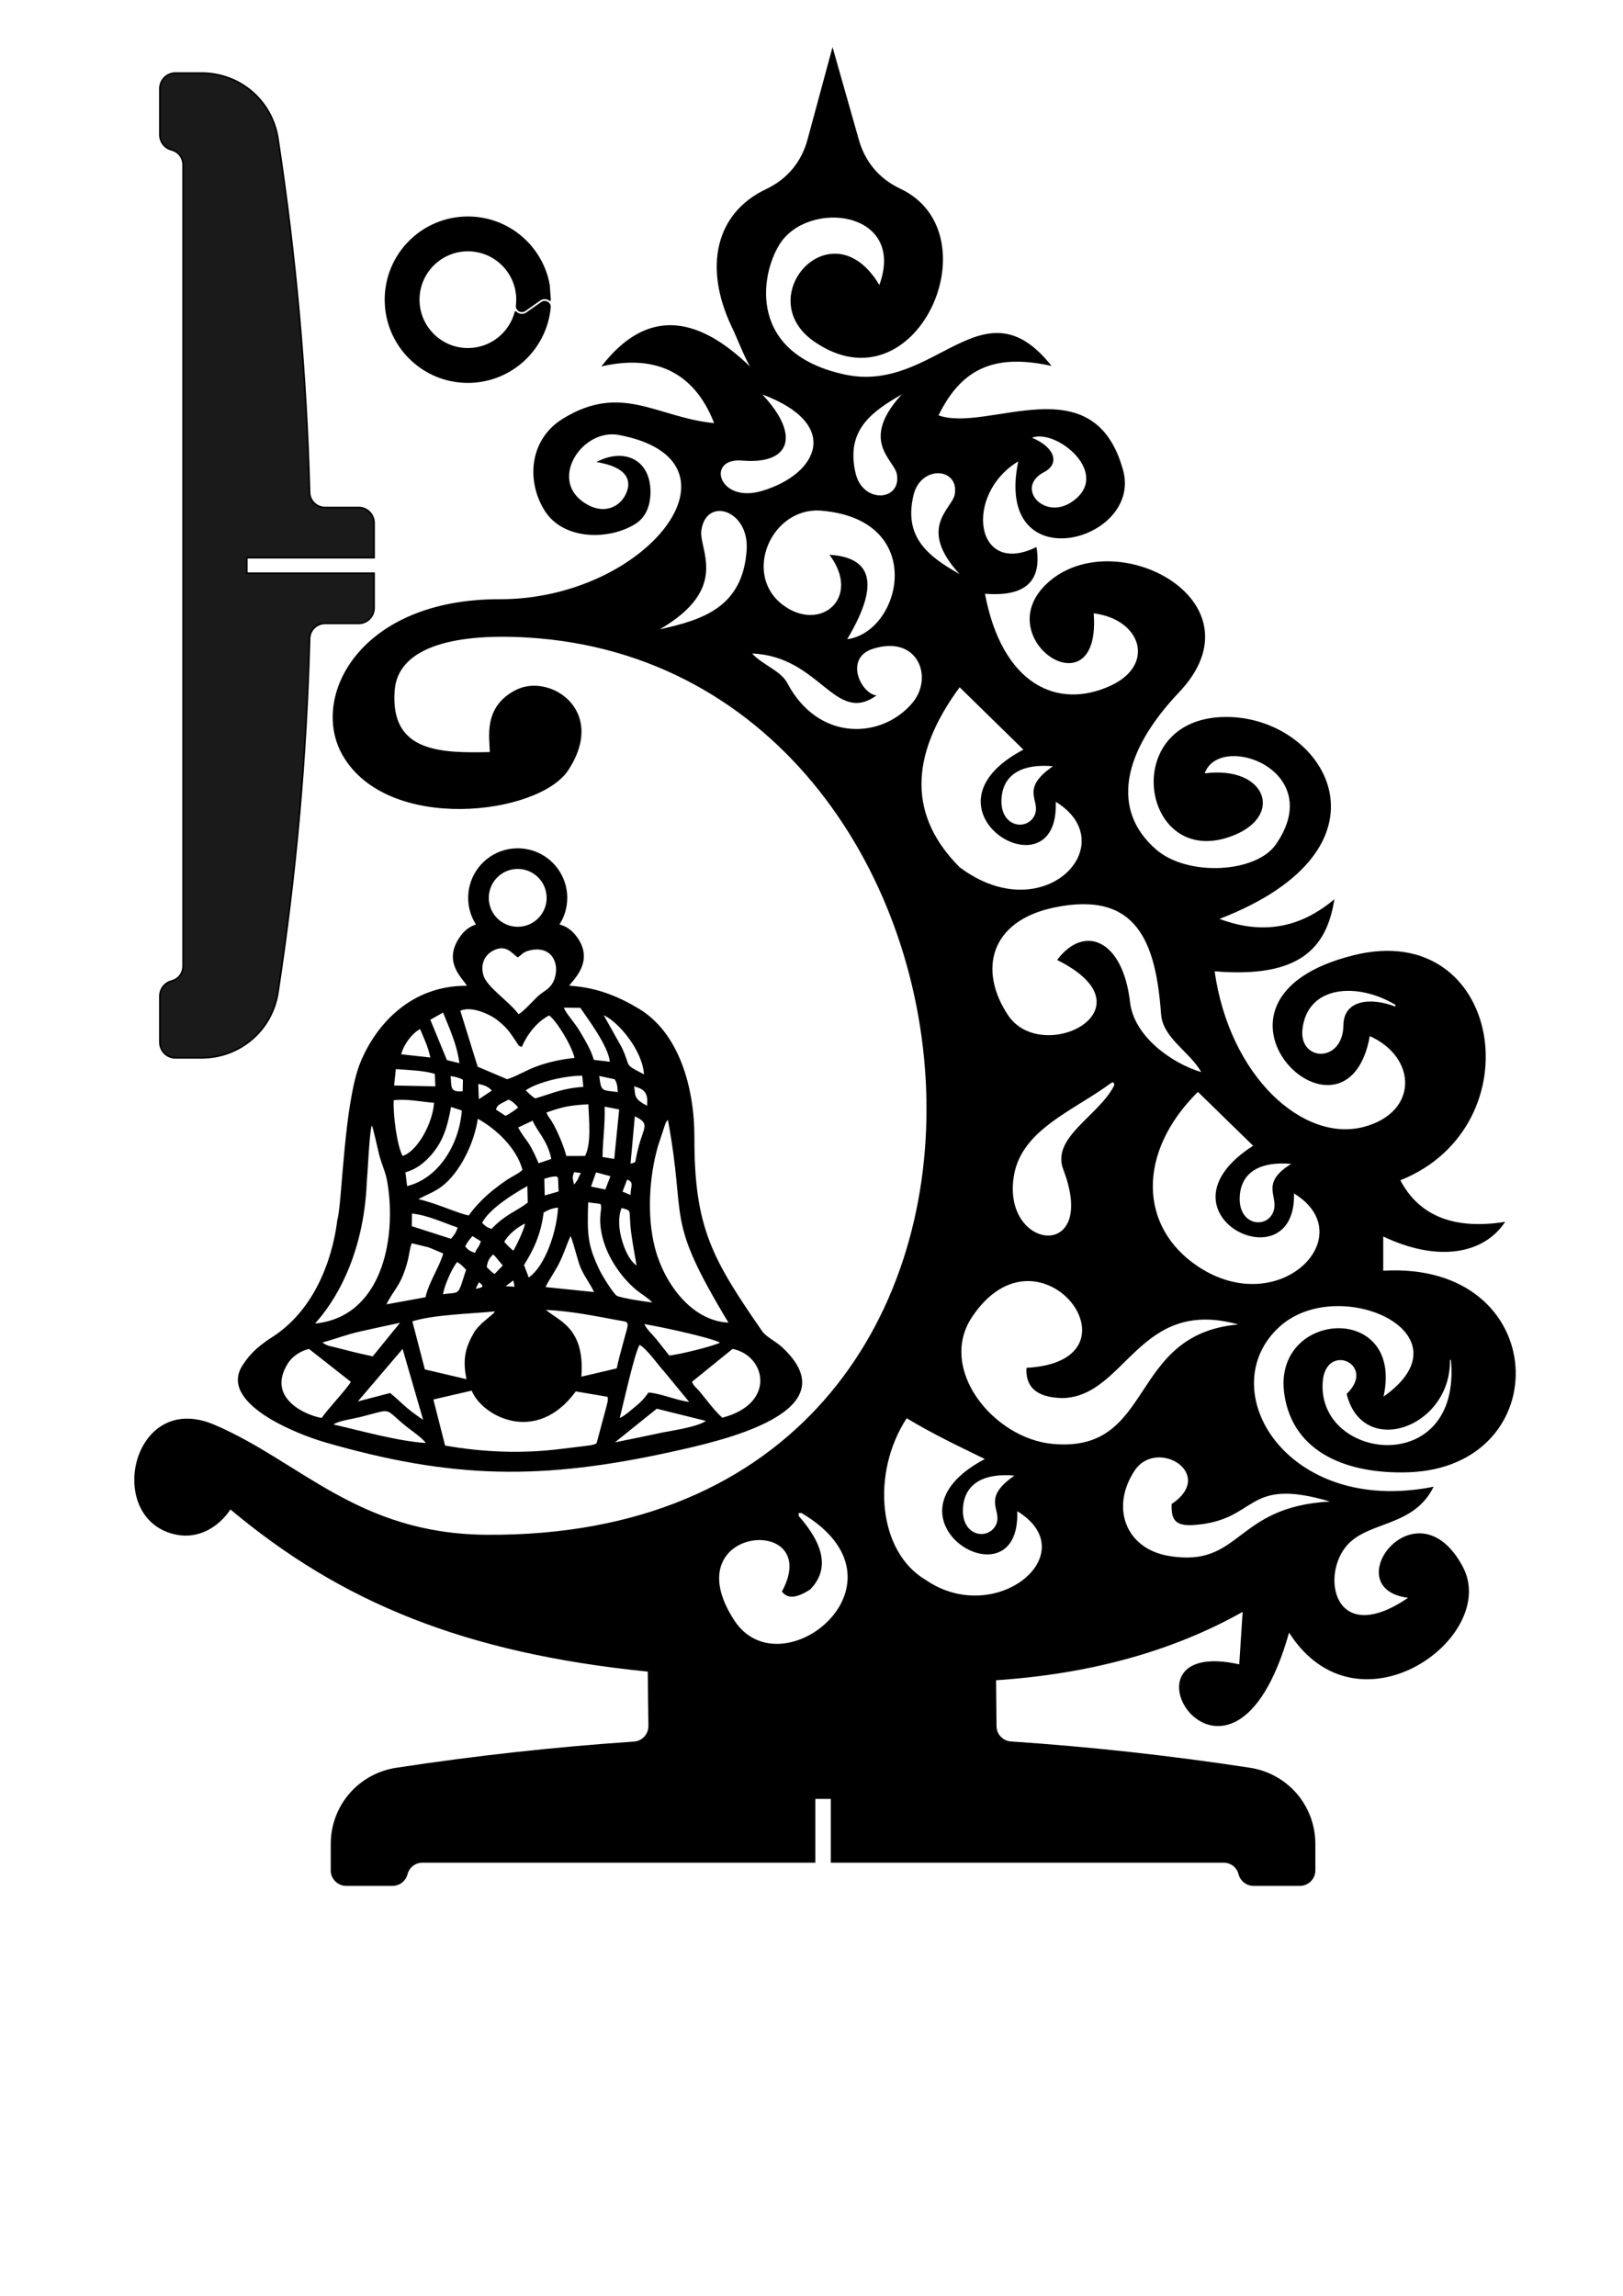
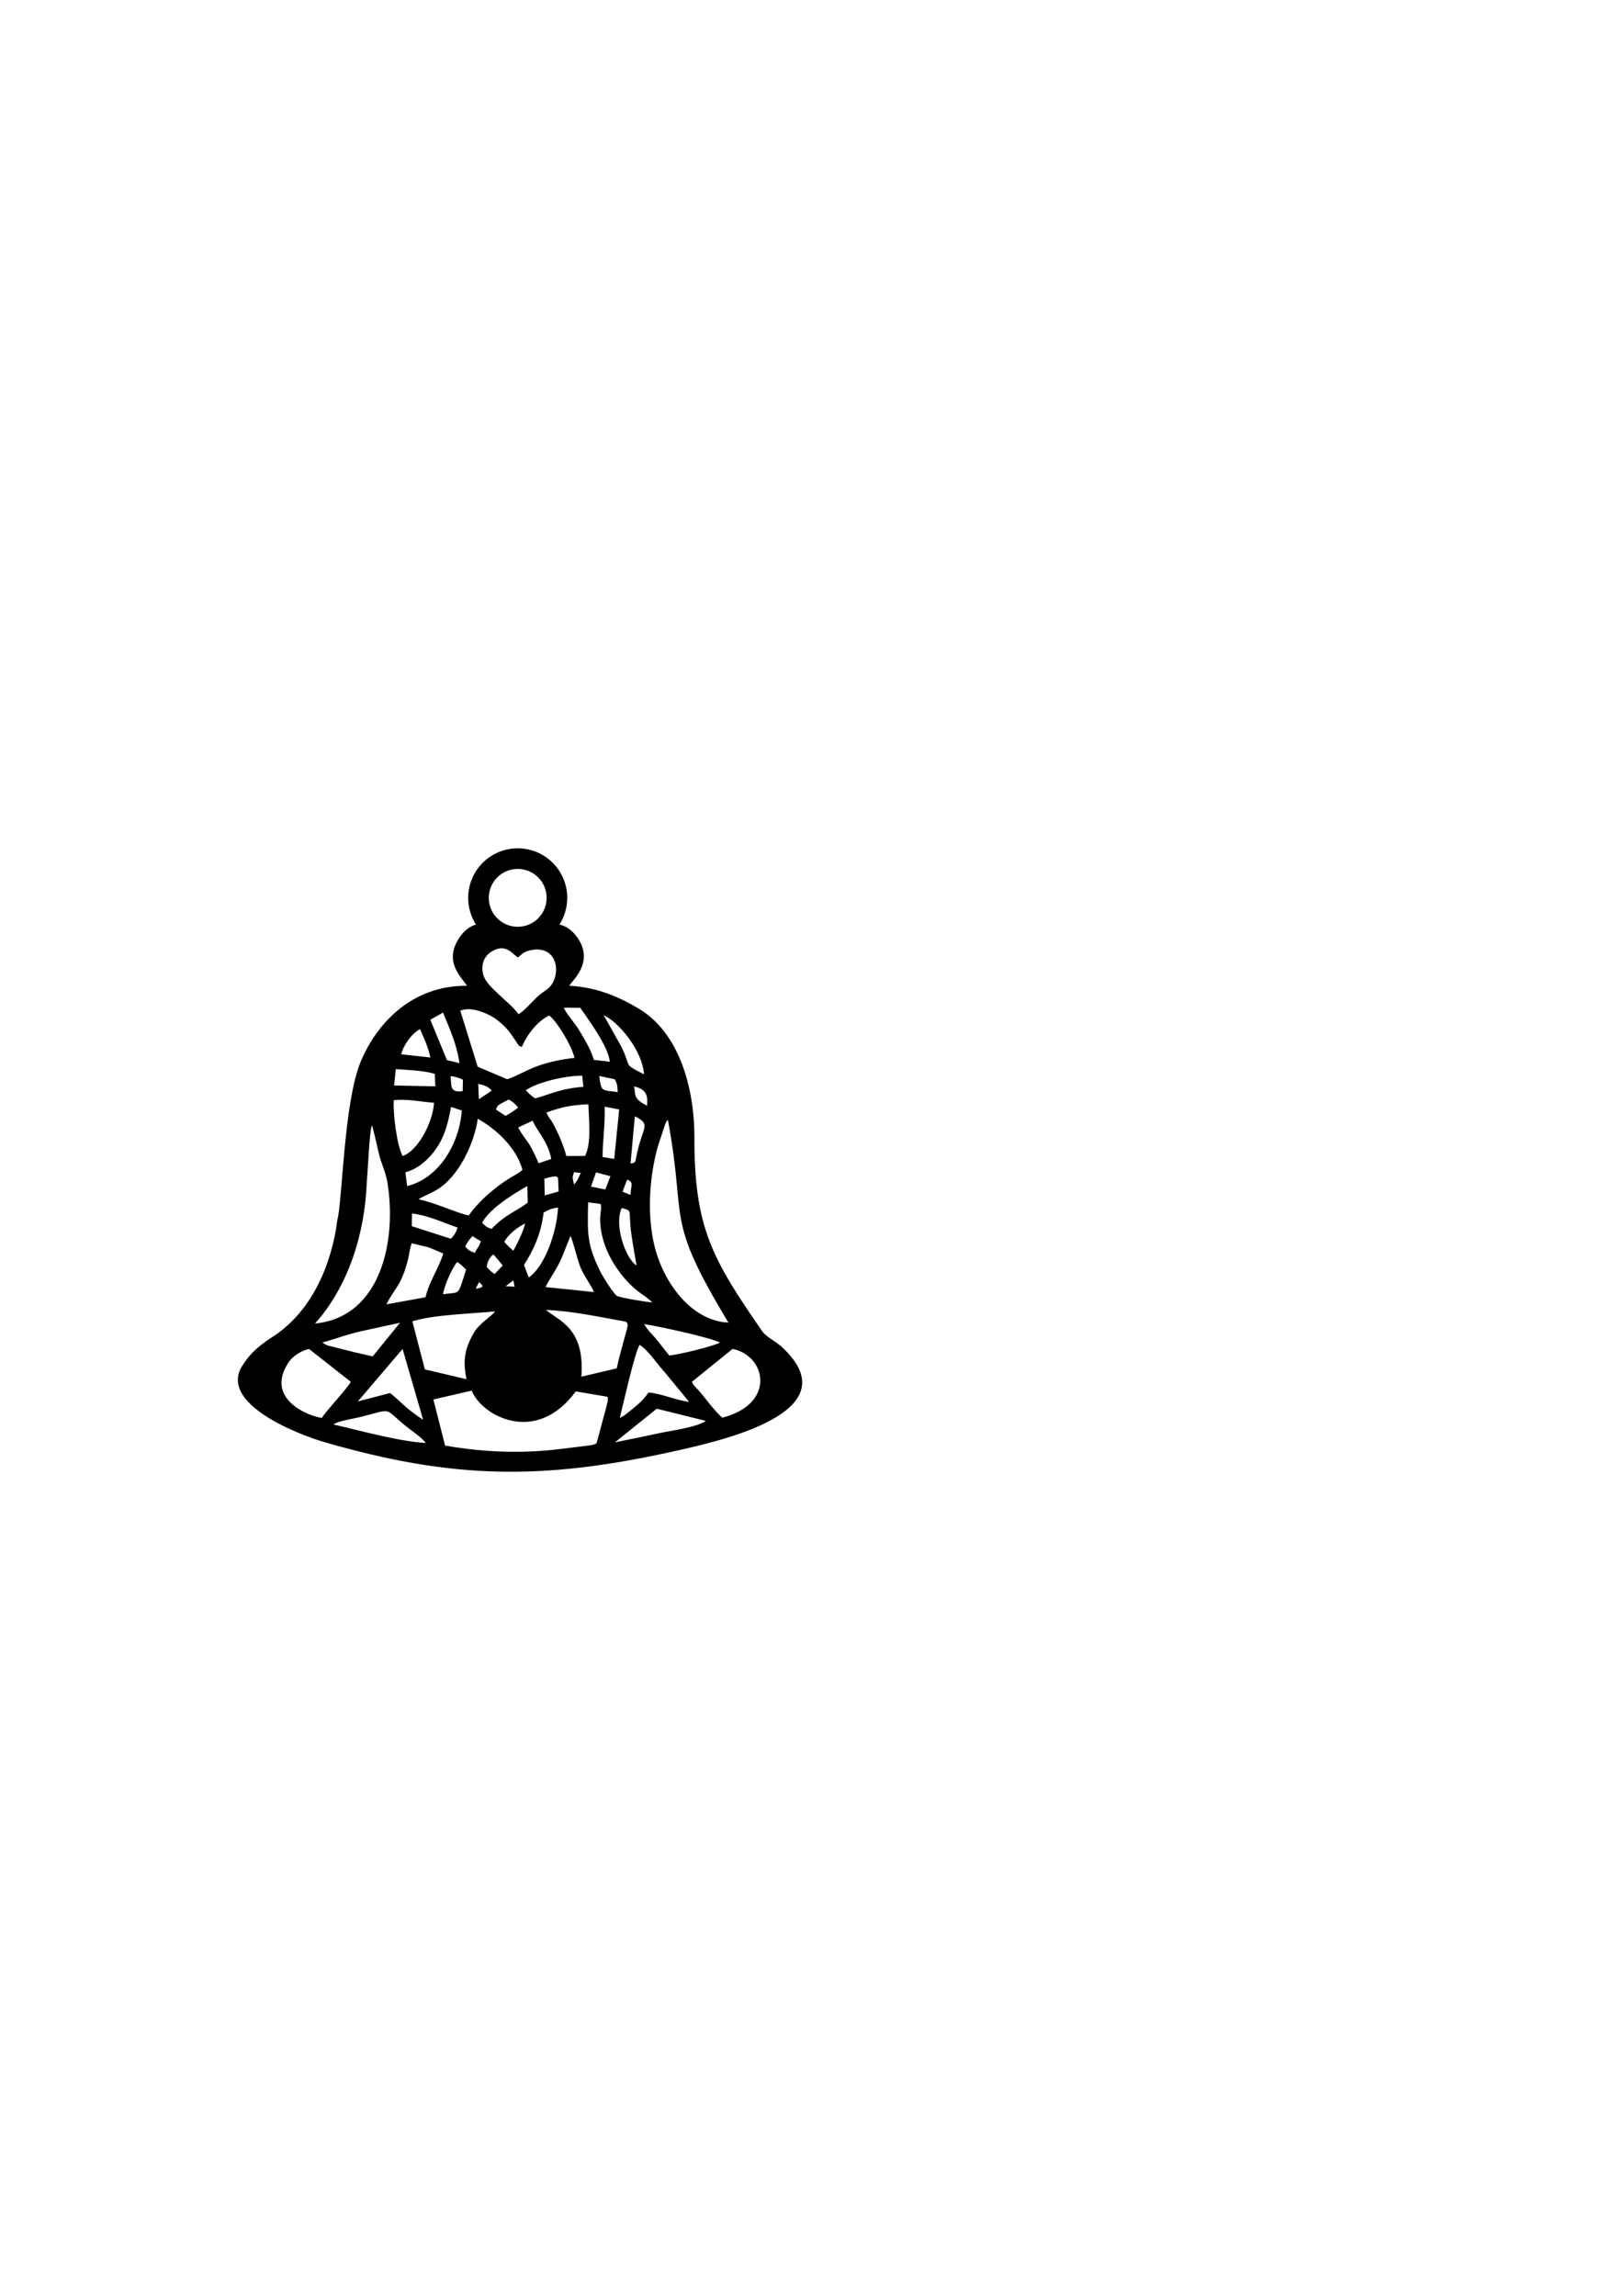
<svg xmlns="http://www.w3.org/2000/svg" xml:space="preserve" width="210mm" height="297mm" version="1.1" style="shape-rendering:geometricPrecision; text-rendering:geometricPrecision; image-rendering:optimizeQuality; fill-rule:evenodd; clip-rule:evenodd" viewBox="0 0 21000 29700">
  <defs>
    <style type="text/css">
   
    .str0 {stroke:black;stroke-width:20;stroke-miterlimit:22.926}
    .fil0 {fill:black}
    .fil1 {fill:#1A1A1A}
    .fil2 {fill:black}
   
  </style>
  </defs>
  <g id="Слой_x0020_1">
-     <path class="fil0" d="M6337.06 9729.5c0,-179.16 -93.23,-587.55 342.41,-805.94 435.64,-218.39 1183.73,265.95 671.79,1042.01 -382.72,580.17 -2340.9,819.69 -2920.1,-198.14 -427.06,-750.46 221.82,-2019.87 2034.94,-2015.56 1909.69,4.55 3298.9,-1793.47 1541.51,-2124.93 -461.75,-87.09 -895.17,548.89 -471.92,859.53 296.27,217.44 555.86,41.41 592.63,-196.35 14.74,-164.83 -130.6,-265.6 -409.83,-312.82 311.2,-169.46 653.68,-70.39 694.38,312.82 16.89,181.16 -22.84,381.93 -191.89,487.75 -338.43,211.84 -932.02,214.75 -1174.28,-172.89 -239.89,-383.85 -198.15,-920.99 235.99,-1188.36 762.31,-469.47 1215.45,-15.4 1957.36,57.33 -261.59,-677.06 -786.3,-890.9 -1459.5,-733.01 578.96,-749.33 1226.12,-673.56 1922.67,0 -95.26,-174.26 -158.21,-351.49 -234.16,-510.34 -368.68,-771.11 -212.27,-1473.55 441.61,-1782.76 274.09,-129.61 458.57,-350.03 537.79,-642.68l323.68 -1195.76 341.05 1200.38c81.76,287.78 264.76,503.43 535.33,631.06 1228.56,579.54 207.98,2886.67 -1111.24,1979.61 -835.77,-574.65 227.47,-1762.36 840.68,-733.46 352.04,-964 -924.14,-1112.57 -1291.06,-526.55 -255.35,407.83 -407.04,1417.96 847.94,1685.55 1165.49,248.52 1779.12,-1236.82 2671.55,-111.49 -768.62,-171.7 -1176.36,57.86 -1462.84,638.76 640.98,229.77 2008.91,-672.46 2388.17,710.2 255.01,929.68 -1678.24,1443.1 -1356.67,-114.64 -705.73,424.82 -564.05,1503.37 235.39,1107.96 71.6,427.39 -126.34,647.45 -666.19,604.45 223.09,1175.23 936.51,1504.66 1622.98,1190.84 585.86,-267.83 404.89,-858 -216.08,-937.92 101.18,1310.61 -1378.22,332.88 -602.24,-387.74 863.83,-802.22 2830.79,225.58 1705.3,1411.44 -730.6,769.79 -884.1,1519.44 -296.84,2030.57 409.3,356.24 1292.98,304.44 1549.18,-61.74 674.94,-964.69 -727.17,-1464.39 -918.98,-921.91 815.15,-107.53 1049.08,589.79 294.68,830.92 -1140.7,364.62 -1412.85,-1608.92 37.21,-1559.53 1256.67,42.81 2215.66,1700.61 -140.08,2611.49 531.83,198.81 1024.68,134.75 1485.95,-254.43 -100.4,654.7 -475.69,1021.42 -1549.18,932.33 193.94,1365.91 1150.38,2220.38 1932.64,2012.04 705.77,-187.97 688.41,-897.5 74.97,-1173.88 -306.08,1688.62 -2536.18,-468.13 -207.77,-1046.57 1922.03,-477.48 2358.55,2210.22 602.97,2911.92 242.64,458.55 690.54,643.38 1356.51,537.47 -271.57,412.13 -859.39,530.66 -1577.82,189.69l0 442.63c2188.02,-127.4 2268.61,2549.23 316.16,2607.98 -761.65,22.92 -1482.32,-240.76 -1595.65,-1008.54 -160.82,-1089.47 1554.23,-1200.69 1283.15,29.57 1161.81,-820.46 -589.67,-1597.04 -1348.49,-901.85 -880.6,806.74 91.82,2450.05 1996.6,2067.18 -250.77,513.64 -820.27,444.66 -1103.94,740.36 -371.51,387.28 -191.38,1355.02 773.41,696.75 -944.59,-121.28 104.73,-1519.52 705.73,-406.77 491.14,909.37 -1353.56,2253.97 -2245.41,857.3 -755.48,2673.55 -2393.61,20.18 -644.75,410.35l44.11 -678.59c-899.7,505.25 -1961.35,802.26 -3190.29,884.18l5.71 594.23c1.01,104.78 82.05,190.6 186.6,197.62 1030.76,69.19 2060.76,182.49 3089.96,339.76 491.9,75.16 848.94,490.93 848.94,988.54l0 339.97c0,110.16 -89.84,200 -200,200l-600 0c-92.93,0 -171.4,-63.95 -193.67,-150.07 -23.13,-89.47 -101.22,-149.93 -193.63,-149.93l-5082.75 0 0 -824.85 -200 0 0 824.85 -5082.75 0c-92.41,0 -170.5,60.46 -193.63,149.93 -22.27,86.12 -100.74,150.07 -193.67,150.07l-600 0c-110.16,0 -200,-89.84 -200,-200l0 -339.58c0,-497.75 357.22,-913.59 849.28,-988.61 1025.56,-156.35 2050.37,-269.12 3074.39,-338.45 106.01,-7.18 187.75,-95.68 186.48,-201.93l-8.39 -703.22c-2376.1,-239.42 -3970.14,-899.91 -5399.58,-2097.74 -147.34,221.85 -404.94,386.38 -702.2,326.01 -940.74,-191.07 -579.55,-1879.62 492.55,-1422.72 1114.36,474.91 1855.14,1411.66 3521.19,1424.21 7987.38,60.17 7020.52,-11226.89 526.48,-11607.54 -1019.53,-59.75 -1670.09,156.34 -1712.46,680.53 -65.62,811.77 605.67,814.43 1229.93,801.65zm3526.67 -4626.6c1028.84,383.46 723.17,1030.82 -4.4,1247.96 -565.66,168.82 -729.88,-433.66 -255.77,-392.46 612.67,53.23 766.34,-315.94 260.17,-855.5zm-1327.33 3038.32c912.11,-528.14 506.63,-1029.82 537.99,-1274.41 57.62,-449.41 623.38,-272.7 586.49,251.35 -51.56,732.31 -556.05,898.52 -1124.48,1023.06zm3879.56 -714.03c-553.75,-604.17 -96.45,-842.29 -62.78,-1031.04 61.86,-346.84 -438.7,-387.14 -533.32,10.24 -132.23,555.31 203.37,796.08 596.1,1020.8zm-748.61 -2324.18c-553.75,604.49 -96.45,842.74 -62.78,1031.59 61.86,347.03 -438.7,387.35 -533.32,-10.24 -132.23,-555.61 203.37,-796.51 596.1,-1021.35zm-705.6 3166.11c702.52,-92.75 1048.06,-1543.7 -330.72,-1662.49 -649.26,-55.94 -1031.2,826.1 -497.44,1222.06 482.46,357.9 1018.01,-96.12 598.43,-651.83 587.11,35.88 630.39,421.36 229.73,1092.26zm-1230.27 185.24c141.66,152.49 369.43,219.51 457.15,385.13 403.81,762.45 1227.43,722.42 1619.83,249.87 272.57,-328.24 67.61,-879.44 -511.53,-696.74 -380.24,119.95 -156.57,581.96 44.1,604.13 -538.4,387.67 -728.55,-508.15 -1609.55,-542.39zm2685.5 436.56c274.87,269 549.74,537.99 824.61,806.99 -1469.88,774.47 465.91,1937.51 418.93,674.68 888.4,543.57 -150.51,1667.17 -1243.54,846.67 -648.55,-648.72 -668.5,-1420.92 0,-2328.34zm3082.72 5234.36c274.87,269 439.49,427.75 714.36,696.75 -1355.23,871.49 558.52,1818.45 529.18,617.35 888.4,543.57 -186.85,1647.85 -1243.54,943.68 -763.34,-508.67 -791.97,-1473.83 0,-2257.78zm-3768.08 4222.03c338.45,202.58 657.15,355.44 1011.4,527.43 -1469.88,774.47 465.91,1937.51 418.93,674.68 888.4,543.57 -271.88,1510.1 -1179.7,892.45 -625.61,-364.99 -711.3,-1388.69 -250.63,-2094.56zm1946.54 -5928.6c1280.69,636.89 -195.52,1374.41 -635,714.37 -387.1,-581.35 -235.99,-1220.7 599.73,-1393.47 1068.21,-220.83 1312.04,447.49 1380.23,1380.25 22.61,309.27 366.01,480.66 520.35,749.65 -369.57,-108.67 -869.71,-454.56 -921.62,-904 -94.04,-814.1 -594.5,-1012.97 -943.69,-546.8zm-53.79 -2505.93c-370.55,-34.2 -638.76,86.07 -665.03,406.89 -30.77,375.78 317.18,435.69 422.38,236.92 103.82,-196.17 -205.48,-335.88 242.65,-643.81zm3082.72 5144.36c-370.55,-34.2 -638.76,86.07 -665.03,406.89 -30.77,375.78 318.46,436.36 422.38,236.92 109.73,-210.6 -187.34,-380.26 242.65,-643.81zm-3581.29 4032.47c-370.55,-34.2 -638.76,86.07 -665.03,406.89 -30.77,375.78 317.18,435.69 422.38,236.92 103.82,-196.17 -205.48,-335.88 242.65,-643.81zm1284.22 -5035.2c19.37,-36.4 -2.54,-66.86 -35.71,-42.33 -483.38,357.42 -1150.57,598.46 -1254.13,1190.63 -170.33,973.9 1098.01,1132.74 637.98,-72.55 -158.04,-414.05 443.69,-684.48 651.86,-1075.75zm-1128.55 3640.63c1593.17,-84.04 170.84,-1976.12 -705.79,-654.83 -445.62,671.66 279.03,1568.39 1044.46,1639.08 1331.56,122.97 965.12,-1419.17 2402.42,-1545.17 -1294.02,-359.47 -1450.77,933.09 -2275.42,952.5 -354.6,-7.82 -477.98,-157.96 -465.67,-391.58zm1879.06 1761.52c582.46,-390.95 -195.86,-863.49 -480.9,-429.94 -313.38,476.66 -114.22,1008.76 443.87,1101.98 943.75,157.64 841.95,-636.69 2084.91,-703.79 -1108.81,-327.72 -916.48,237.33 -1747.54,302.78 -226.9,17.87 -313.96,-42.16 -300.34,-271.03zm-4789.46 117.02c1514.23,895.72 -260.66,2316.67 -867.84,1391.71 -810.73,-1235.04 1162.38,-1387.42 613.84,-375.7 60.82,74.2 148.72,111.48 365.12,-26.46 259.22,-264.82 171.19,-588.93 -148.16,-952.51 0,-12.35 0,-24.69 0,-37.04 12.35,0 24.69,0 37.04,0zm7683.58 -6551.1c0,-31.75 0,7.94 0,-23.81 -494.66,-296.03 -1138.13,-252.66 -1202.16,316.19 -47.14,418.73 524.28,445.42 530.12,-54.25 3.87,-330.97 362.38,-360.18 672.04,-238.13zm-4702.17 -7359.52c317.64,-124.23 1054.56,480.33 504.3,837.06 -353.53,229.2 -726.26,-195.81 -346.9,-392.89 213.55,-110.94 129.81,-327.49 -157.4,-444.17zm4071.77 12369.43c204.73,838.86 1348.49,442.69 1337.05,-439.21 28.22,0 -15.89,0 12.33,0 141.01,1535.06 -1735.83,1307.41 -1658.95,283.1 39.34,-524.11 705.53,-223.54 309.57,156.11z" />
-     <path class="fil1 str0" d="M2368.76 2132.35l0 10365.5c0,92.41 -60.46,170.5 -149.93,193.63 -86.12,22.27 -150.07,100.74 -150.07,193.67l0 600c0,110.16 89.84,200 200,200l339.97 0c497.61,0 913.37,-357.04 988.54,-848.94 232.84,-1523.74 369.19,-3049.19 408.88,-4576.31 2.82,-108.29 91.6,-194.8 199.93,-194.8l434.47 0c110.16,0 200,-89.84 200,-200l0 -450 -1646.94 0 0 -200 1646.94 0 0 -450c0,-110.16 -89.84,-200 -200,-200l-434.73 0c-108.32,0 -197.08,-86.48 -199.92,-194.76 -39.96,-1523.64 -176.14,-3048.99 -408.95,-4576.01 -75.01,-492.06 -490.86,-849.28 -988.61,-849.28l-339.58 0c-110.16,0 -200,89.84 -200,200l0 600c0,92.93 63.95,171.4 150.07,193.67 89.47,23.13 149.93,101.22 149.93,193.63z" />
    <path class="fil2" d="M5508.4 18667.62c-359.2,-22.75 -852.26,-162.1 -1193.7,-239.62 66.04,-48.63 236.49,-68.62 357.02,-99.17 426.75,-108.14 283.15,-117.92 585.77,125.11 65.19,52.35 211.14,150.68 250.91,213.68zm1190.31 -7426.71c206.7,0 374.27,167.56 374.27,374.26 0,206.71 -167.57,374.27 -374.27,374.27 -206.71,0 -374.27,-167.56 -374.27,-374.27 0,-206.7 167.56,-374.26 374.27,-374.26zm0 -266.68c353.98,0 640.94,286.96 640.94,640.94 0,126.83 -36.85,245.04 -100.4,344.54 80.31,19.79 156.22,67.93 222.07,156.38 244.89,328.89 -66.98,576.71 -95.03,635.69 369.33,22.36 648.25,147.61 897.31,295.87 530.48,315.78 722.36,1038.64 721.11,1662.59 -2.36,1169.4 226.8,1572.39 885.02,2522.35 49.26,61.62 182,133.6 239.25,185.87 930.82,849.68 -791.36,1223.84 -1397.36,1358.07 -1697.23,375.89 -2853.87,359.08 -4505.16,-117.63 -356.23,-102.87 -1404.22,-510.58 -1060.21,-1008.52 64.81,-93.79 141.3,-204.43 383.15,-357.42 622.36,-404.88 794.91,-1166.95 835.19,-1512.29 63.57,-205.7 82.84,-1512.55 299.92,-2039.87 205.41,-498.96 663.92,-994.53 1377,-987.99 -58.58,-102.86 -322.89,-313.13 -83.08,-643.51 59.81,-82.38 129.17,-127.57 200.05,-149.07 -63.75,-99.61 -100.72,-218.02 -100.72,-345.06 0,-353.98 286.96,-640.94 640.95,-640.94zm1258.24 7684.73l541.09 -435.05 635.34 157.7c-109.63,80.59 -454.88,127.03 -581.8,154.47 -196.18,42.42 -409.64,85.57 -594.63,122.88zm-2349.66 -554.39l495.78 -114.61c129.37,325.19 830.51,715.11 1346.96,10.25l406.07 68.55c2.95,13.58 14.58,-9.41 6.57,61 -0.71,6.23 -17.23,70.93 -19.81,81.15l-123.39 458.6c-10.84,5.6 1.33,6.99 -44.89,19.81 -26.46,7.33 -23.5,5.4 -48.74,9.36 -41.85,6.6 -85.19,10.73 -127.35,16.33 -78.47,10.44 -156.52,18.34 -232.15,28.11 -497.01,64.26 -1010.51,45.52 -1507.15,-42.55l-151.9 -596zm2411.92 238.79c42.97,-168.92 192.85,-847.54 256.88,-945.62 103.23,61.07 224.18,244.29 326.69,356.33l313.79 381.23c-165.16,-18.6 -381.67,-115.03 -526.98,-119.98 -41.68,64.51 -104.05,129.46 -162.29,175.58 -54.12,42.85 -146.25,128.89 -208.09,152.46zm-3389.11 -213.54l579.02 -678.91 265.77 916.56c-234.75,-154.74 -279.8,-227.58 -427.19,-346.68l-417.6 109.03zm4324.46 -251.73c3.62,-4.07 9.12,-15.75 11.03,-12.07l512.95 -415.58c431.22,84.14 570.69,707.57 -133.05,890.12 -117.73,-109.35 -192.9,-219.19 -289.46,-335.57 -17.59,-21.2 -25.92,-26.62 -48.2,-50.87 -0.89,-1 -28.2,-32.11 -29.08,-33.32 -22.79,-31.84 -2.13,0.55 -24.19,-42.71zm-4791.04 465.11c-158.71,-20.72 -740.77,-237.81 -433.28,-713.7 46.98,-72.7 148.87,-151.83 268.24,-178.55l541.01 425.27c-47.52,88.43 -311.15,364.59 -375.97,466.98zm4172.78 -1214.51c208.3,35.59 818.01,164 979.64,239.23 -56.51,40.25 -558.29,163.83 -656.95,167.32l-160.98 -203.3c-58.59,-73.02 -122.18,-123.18 -161.71,-203.25zm-3513.78 418.38c-106.73,-24.29 -211.68,-46.76 -317.56,-74.27 -53.9,-14 -101.17,-25.8 -160.63,-41.03 -81.6,-20.9 -110.49,-19 -172.76,-64.71 157.06,-41.54 311.71,-103.09 486.68,-141.89 169.89,-37.64 345.59,-76.87 517.68,-113.1l-353.41 435zm1213.87 295.08l-539.03 -126.6 -161.99 -621.92c282.64,-87.74 749.1,-96.63 1068.08,-128.63 -17.66,23.55 -4.4,15.33 -31.09,37.02l-132.31 111.52c-75.92,78.41 -85.66,81.29 -139.25,184.4 -90.6,174.29 -110.78,325.55 -64.41,544.21zm1027.79 -896.86c335.81,17.78 605.88,74.14 921.92,132.43 178.42,32.91 155.7,-5.93 70.72,318.11 -26.8,102.17 -56.51,204.33 -76.7,306.1l-457.7 107.64c48.48,-634.6 -295.37,-721.45 -458.24,-864.28zm-5.35 -294.87c53.99,-112.55 124.24,-200.05 185.39,-327.5 52.78,-109.97 86.45,-216.6 137.21,-332.76 27.86,45.25 91.05,310.02 126.13,397.19 49.92,124.02 133.92,224.03 178.19,327.68l-626.92 -64.61zm-416.51 -86.67l16 82.13 -114.96 -6.78 98.96 -75.35zm-444.5 23.23c72.47,57.75 54.44,68.08 -43,85.27l43 -85.27zm-465.11 156.47c16.32,-117.23 121.7,-347 182.62,-417.12 53.81,31.24 73.22,58.72 115.35,99 -114.79,358.97 -70.65,281.81 -297.97,318.12zm646.7 -515.06c3.61,2.72 8.75,6.6 10.67,8.37 1.93,1.77 8.05,6.5 10.37,8.77l104.88 125.23 -105.74 110.73c-45.38,-30.6 -65.17,-53.3 -101.13,-89.27 9.37,-77.54 30.25,-110.19 80.95,-163.83zm-839.45 -93.46c74.06,28.16 132.26,54.84 195.43,81.46 -53.06,181.45 -187.54,372.19 -229.35,565.44l-505.78 92.12c99.49,-204.37 192.26,-235.94 278.99,-579.76 17.07,-67.65 23.29,-155.84 49.04,-210.46l211.67 51.2zm479.48 -12.27c32.34,-61.26 53.31,-84.61 93.43,-131.77l109.06 67.07c-25.49,83.13 -46.98,77.81 -76.78,150.53 -67.98,-26.83 -84.08,-31.51 -125.71,-85.83zm-1943.71 999.41c106.58,-117.72 622.48,-697.8 670.26,-1826.54 12.3,-128.84 34.85,-678.25 66.27,-735.68 15.98,33.51 77.44,312.98 92.72,373.79 33.86,134.79 84.03,223.19 106.89,359.08 123.69,735.1 -71.44,1745.28 -936.14,1829.35zm4160.87 -750.26c-95.27,-66.71 -154.78,-211.6 -187.92,-324.5 -39.43,-134.31 -57.08,-293.78 -5.59,-420.1 152.04,44.66 80.84,4.92 126.44,339.24 19.7,144.4 44.88,271.63 67.07,405.36zm1188.97 738.52c-491.58,-24.29 -841.32,-529.3 -954.55,-981.04 -101.09,-403.33 -71.43,-906.6 42.67,-1302.81l89.82 -272.72c20.35,-52.18 14.87,-37.82 38.68,-66.65 250.22,1348.03 -54.5,1233.52 783.38,2623.22zm-2900.28 -1045.36c46.67,-89.54 164.95,-188.06 268.4,-236.39 -12.11,81.04 -111.51,283.33 -150.79,351.54 -28.74,-21.92 -91.38,-80.63 -117.61,-115.15zm-1194.71 -365.64c204.63,20.41 410.32,120.5 590.65,180.89 -18.12,60.82 -46.69,103.12 -86.52,145.35l-506.36 -162.77 2.23 -163.47zm1703.4 -13.01c49.75,-29.21 115.32,-59.3 186.66,-64.23 -14.98,299.7 -161,751.45 -379.14,904.44l-61.22 -161.73c120.32,-190.88 218.95,-393.98 253.7,-678.48zm1406.44 1162.49c-72.92,-4.8 -419.59,-59.26 -460.11,-86.64 -46.78,-31.59 -185.52,-254.97 -219.49,-325.3 -163.67,-338.77 -161.9,-471.68 -150.53,-882.86l158.05 20.56c36.42,64.62 -43.93,150.76 29.76,441.15 69.76,274.91 278.73,569.2 506.25,725.08 50.93,34.89 99.2,71.38 136.07,108.01zm-2202.49 -1028.8c84.23,-169.05 371.55,-356.77 585.55,-476.37l4.75 214.05c-141.6,110.63 -286.2,149.42 -469,340.74 -68.91,-25.17 -75.07,-34.7 -121.3,-78.42zm805.45 -571.27c21.31,-5.55 70.31,-21.18 96.46,-24.98 91.24,-13.29 50.85,0.94 80.37,11.54l7.8 178.44 -179.78 51.17 -4.85 -216.17zm1071.28 11.5c93.37,32.7 45.58,83.05 43.8,198.24l-103.55 -42.43 59.75 -155.81zm-402.65 -94.04l186.27 49.85 -65.99 172.26 -185.21 -38.02 64.93 -184.09zm-285.66 157.55c-12.85,-87.99 -28.99,-74.21 2.4,-160.17l87.96 10.9c-26.81,43.37 -25.66,53.96 -44.7,90.36l-33.65 47.12c-1.59,-3.61 -8.03,7.83 -12.01,11.79zm-2013.09 190.12c113.62,-63.51 197.15,-87.23 297.44,-161.38 239.34,-177.01 427.43,-567.78 471.5,-879.57 244.84,135.98 503.03,382.31 578.42,661.05 -57.19,53.06 -127.47,80.53 -195.55,125.86 -67.43,44.88 -125.29,87.91 -186.45,137 -117.25,94.11 -237.42,217.12 -312.69,326.47 -111.3,-14.31 -435.44,-164.84 -652.67,-209.43zm2383.13 -545.81c1.75,-213.65 33.8,-406.99 27.33,-651.68l187.91 36.24 -64.06 639.67 -151.18 -24.23zm417.9 -527.13c196.25,95.56 119.33,134.35 51.97,381.04 -63.86,233.88 -17.08,210.16 -107.72,231.23l55.75 -612.27zm-1321.55 56.83c49.45,129.49 192.89,254.69 240.44,494.97l-163.59 55.73c-142.31,-330.63 -155.58,-263.85 -265.41,-462.66l188.56 -88.04zm-1647.04 667.2c175.9,-44.51 319.23,-188.67 404.75,-315.65 105.17,-156.16 145.03,-311.17 185.7,-528.97l139.56 45.78c-36.09,457.62 -312.58,881.18 -707.85,978.1l-22.16 -179.26zm1824.63 -772.59c206.94,-74.36 302.78,-93.27 543.05,-107.03 5.08,191.56 42.82,503.2 -43.5,669.01l-242.13 0.55c-31.91,-128.03 -118.65,-333.13 -185.48,-443.13 -31.39,-51.66 -49.6,-64.14 -71.94,-119.4zm-652.85 -38.07c22.94,-53.26 -0.89,-46.07 163.7,-129.61 54.3,25.61 92.24,64.18 123.15,102.18 -50.49,43.54 -108.84,79.59 -162.55,108.43l-124.3 -81zm-1322.49 -121.78c182.47,-18.86 348.53,21.23 521.54,33.83 -18.57,269.73 -219.22,630.71 -407.41,687.56 -73.84,-136.11 -125.69,-545.98 -114.13,-721.39zm1093.06 -210.59c75.69,17.25 123.62,29.17 175.64,86.77l-167.66 111.15 -7.98 -197.92zm2184.83 282.24c-190.7,-93.96 -144.1,-148.84 -169.32,-250.02 198.58,44.97 169.87,164.56 169.32,250.02zm-2385.9 -188.28c-165.17,17.64 -144.7,-50.36 -155.75,-195.24 66.94,9.82 118.33,24.04 158.56,49.07l-2.81 146.17zm815.44 -10.97c151.18,-104.82 500.87,-188.85 730.59,-189.4l15.27 144.57c-280.42,20.42 -394.33,83.2 -624.08,150.01 -34.72,-23.45 -42.83,-32.21 -69.51,-54.79l-52.27 -50.39zm-1680.7 -274.27c164.82,12.32 355.03,16.98 504.04,61.26l7.34 161.89 -533.74 -11.19 22.36 -211.96zm2871.25 296.98c-209.3,-28.32 -212.39,1.41 -239.5,-208.18l199.78 42.58c34.05,55.07 34.64,88.6 39.72,165.6zm-2801.82 -488.82c34.48,-132.83 144.52,-274.11 244.49,-326.23 50.52,124.12 98.16,211.05 132.95,367.96l-377.44 -41.73zm541.56 -539.6c81.18,204.29 178.44,404.55 211.55,654.42l-161.45 -39.49 -214.83 -522.24 164.73 -92.69zm2599.89 798.75c-277.74,-142.75 -159.25,-81.21 -288.43,-349.11l-232.72 -415.66c186.5,84.63 499.18,447.49 521.15,764.77zm-2151.97 -98.46l-224.56 -724.4c150.43,-65.45 389.57,49.83 482.08,124.07 119.32,95.76 146.99,138.74 227.38,256.56 71.06,104.16 32.34,61.24 85.26,88.48 74.62,-170.04 200.81,-329.28 355.01,-407.84 97.1,71.61 288.14,382.63 328.35,549.24 -168,17.99 -327.4,51.36 -480.19,105.8 -144.29,51.4 -277.52,136.35 -392.18,170.02l-381.15 -161.93zm1502.83 -88.82c-37.17,-130.15 -108.67,-245.45 -172.26,-354.64 -77.63,-133.32 -192.44,-248.88 -214.97,-320.19l212.48 2.11c97.28,143.97 364.96,497.2 380.94,697.62l-206.19 -24.9zm-973.48 -590.35c-131.68,-175.53 -409.8,-348.22 -455.43,-505.07 -36.21,-124.5 1.51,-255.08 131.12,-319.85 162.72,-81.31 236.46,35.85 313.04,90.66 49.43,-32.03 65.35,-69.25 150.88,-90.19 281.12,-68.82 388.97,153.38 330.44,349.91 -44.49,149.35 -134.56,162.31 -221.04,243.18 -66.59,62.27 -186.97,199.54 -249.01,231.36z" />
-     <path class="fil0" d="M6054.02 4502.59c-345.54,0 -625.67,-280.13 -625.67,-625.67 0,-345.55 280.13,-625.68 625.67,-625.68 374.85,0 665.11,327.11 621.38,699.39 -7.84,66.78 66.88,111.45 121.99,72.94l197.73 -138.16c34.34,-22.78 81.45,-19.77 114.62,5.78 3.55,2.74 8.12,3.12 12.07,0.98 3.95,-2.12 6.14,-6.13 5.82,-10.6l-14.45 -197.73 -0.03 -0.01c-90.99,-502.36 -530.54,-883.38 -1059.13,-883.38 -594.51,0 -1076.46,481.95 -1076.46,1076.47 0,594.51 481.95,1076.46 1076.46,1076.46 560.54,0 1021.01,-428.46 1071.82,-975.71 6.11,-65.83 -68.02,-108.92 -122.21,-71.06l-200.31 139.94c-41.36,24.52 -93.08,15.72 -124.42,-18.07 -2.84,-3.06 -6.84,-4.24 -10.89,-3.21 -4.05,1.01 -7,3.96 -8.04,8.01 -69.49,269.73 -314.19,469.31 -605.95,469.31z" />
  </g>
</svg>